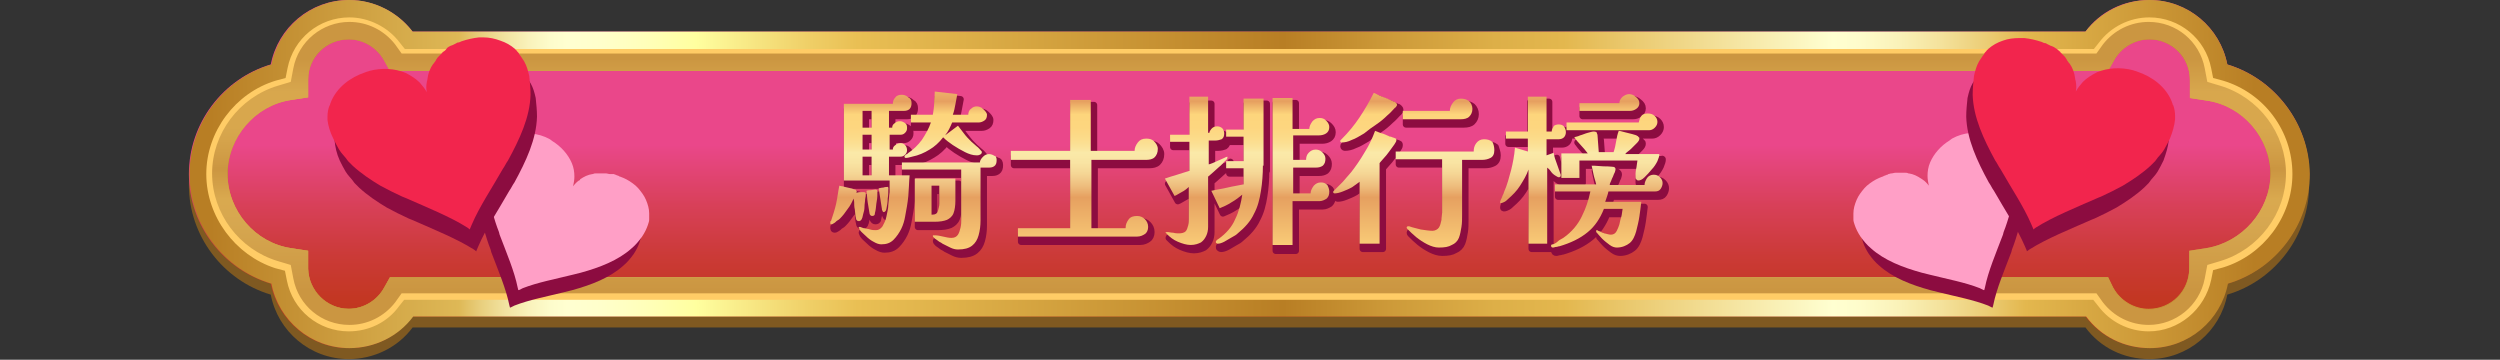
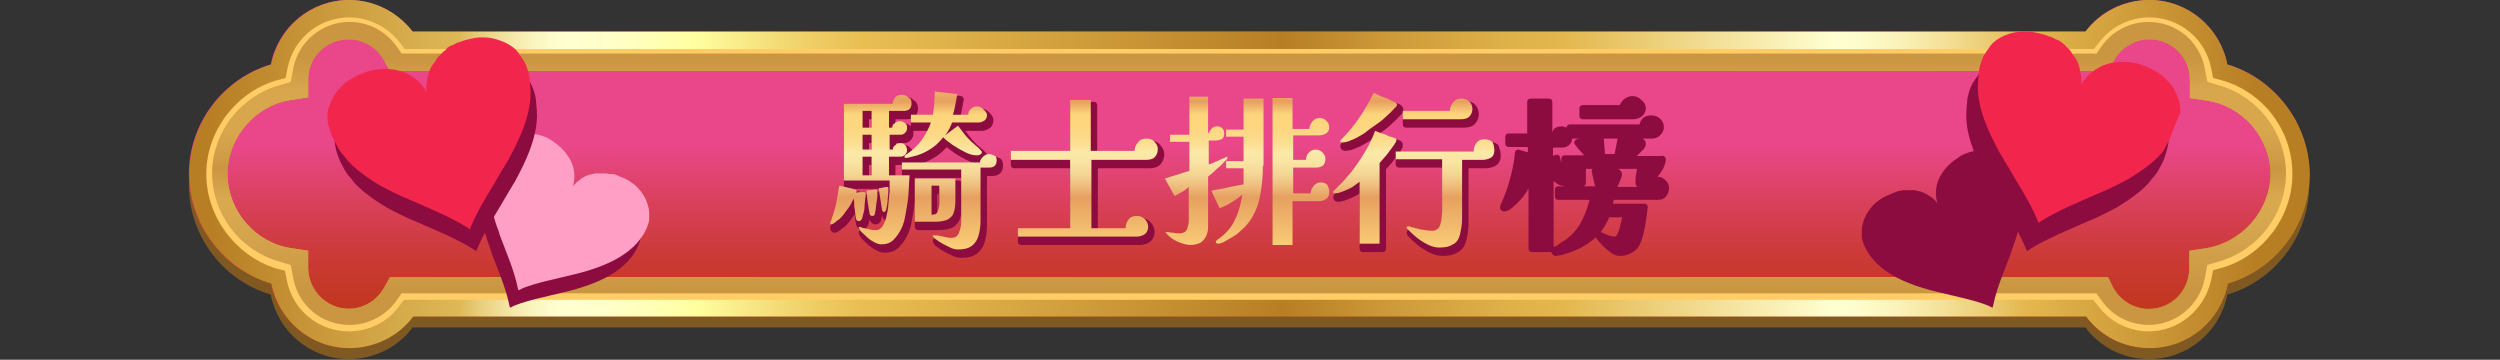
<svg xmlns="http://www.w3.org/2000/svg" version="1.1" id="Group_8842" x="0px" y="0px" viewBox="0 0 387.8 55.8" style="enable-background:new 0 0 387.8 55.8;" xml:space="preserve">
  <rect x="0" y="0" width="387.8" height="55.8" fill="#333333" stroke="none" />
  <style type="text/css">
	.st0{fill:#7F5921;}
	.st1{fill:url(#SVGID_1_);}
	.st2{fill:url(#SVGID_00000020367606236583835420000009118257833340442300_);}
	.st3{fill:url(#SVGID_00000057833029699298106510000003219691079833307031_);}
	.st4{opacity:0.7;fill:#D4A04E;enable-background:new    ;}
	.st5{fill:#FFCC66;}
	.st6{fill-rule:evenodd;clip-rule:evenodd;fill:#8C0C40;}
	.st7{fill-rule:evenodd;clip-rule:evenodd;fill:#FF9FC6;}
	.st8{fill-rule:evenodd;clip-rule:evenodd;fill:#F2254D;}
	.st9{fill:#8C0C40;stroke:#8C0C40;stroke-linecap:round;stroke-linejoin:round;stroke-miterlimit:10;}
	.st10{fill:url(#SVGID_00000046332708332272574550000013423855571974355113_);}
	.st11{fill:url(#SVGID_00000070810289694324406520000000284423218667523741_);}
	.st12{fill:url(#SVGID_00000132781449481544050340000014861460105282583169_);}
	.st13{fill:url(#SVGID_00000056405162703698448200000010102890110887574169_);}
	.st14{fill:url(#SVGID_00000039823753848158632950000009137721317013265816_);}
</style>
  <g>
    <path class="st0" d="M345.5,11.7c-1.1-5.7-6.1-10-12.1-10c-3.9,0-7.6,1.9-9.9,4.9H64c-2.3-3.1-5.9-4.9-9.9-4.9c-6,0-11,4.3-12.1,10   c-7.4,2.2-12.7,9.1-12.7,17s5.3,14.8,12.7,17c1.1,5.7,6.1,10,12.1,10c3.9,0,7.6-1.8,9.9-4.9h259.5c2.3,3.1,5.9,4.9,9.9,4.9   c6,0,11-4.3,12.1-10c7.4-2.2,12.7-9.1,12.7-17S352.8,13.9,345.5,11.7z" />
    <g>
      <linearGradient id="SVGID_1_" gradientUnits="userSpaceOnUse" x1="193.75" y1="634.89" x2="193.75" y2="712.424" gradientTransform="matrix(1 0 0 1 0 -622)">
        <stop offset="0.124" style="stop-color:#EA478A" />
        <stop offset="0.128" style="stop-color:#E94788" />
        <stop offset="0.244" style="stop-color:#D84059" />
        <stop offset="0.346" style="stop-color:#CB3A37" />
        <stop offset="0.43" style="stop-color:#C33723" />
        <stop offset="0.486" style="stop-color:#C0361B" />
        <stop offset="0.59" style="stop-color:#CF3C43" />
        <stop offset="0.707" style="stop-color:#DE426A" />
        <stop offset="0.801" style="stop-color:#E74681" />
        <stop offset="0.859" style="stop-color:#EA478A" />
      </linearGradient>
      <path class="st1" d="M358.2,27c0,7.9-5.3,14.8-12.7,17c-1.1,5.7-6.1,10-12.1,10c-3.9,0-7.6-1.8-9.9-4.9H64    c-2.3,3.1-5.9,4.9-9.9,4.9c-6,0-11-4.3-12.1-10c-7.4-2.2-12.7-9.1-12.7-17S34.6,12.2,42,10c1.1-5.7,6.1-10,12.1-10    C58,0,61.7,1.9,64,4.9h259.5c2.3-3.1,5.9-4.9,9.9-4.9c6,0,11,4.3,12.1,10C352.8,12.2,358.2,19.1,358.2,27z" />
      <g>
        <linearGradient id="SVGID_00000094589619039458529590000007600091673654578623_" gradientUnits="userSpaceOnUse" x1="29.4" y1="649" x2="358.3" y2="649" gradientTransform="matrix(1 0 0 1 0 -622)">
          <stop offset="1.004640e-02" style="stop-color:#B87E24" />
          <stop offset="0.127" style="stop-color:#DEB856" />
          <stop offset="0.137" style="stop-color:#E8CE7C" />
          <stop offset="0.149" style="stop-color:#F2E3A1" />
          <stop offset="0.16" style="stop-color:#F9F2BB" />
          <stop offset="0.17" style="stop-color:#FDFCCB" />
          <stop offset="0.178" style="stop-color:#FFFFD1" />
          <stop offset="0.194" style="stop-color:#FFFFCB" />
          <stop offset="0.216" style="stop-color:#FFFFB9" />
          <stop offset="0.239" style="stop-color:#FFFF9F" />
          <stop offset="0.245" style="stop-color:#FDF999" />
          <stop offset="0.292" style="stop-color:#EFCF67" />
          <stop offset="0.315" style="stop-color:#E9BF54" />
          <stop offset="0.516" style="stop-color:#B87E24" />
          <stop offset="0.566" style="stop-color:#CD9A39" />
          <stop offset="0.616" style="stop-color:#DDAF48" />
          <stop offset="0.648" style="stop-color:#E3B74E" />
          <stop offset="0.775" style="stop-color:#FFFFD1" />
          <stop offset="0.788" style="stop-color:#FEFCCB" />
          <stop offset="0.806" style="stop-color:#FAF2B9" />
          <stop offset="0.826" style="stop-color:#F4E29C" />
          <stop offset="0.848" style="stop-color:#EBCC74" />
          <stop offset="0.866" style="stop-color:#E3B74E" />
          <stop offset="0.974" style="stop-color:#B87E24" />
        </linearGradient>
        <path style="fill:url(#SVGID_00000094589619039458529590000007600091673654578623_);" d="M345.5,10c-1.1-5.7-6.1-10-12.1-10     c-3.9,0-7.6,1.9-9.9,4.9H64c-2.3-3-5.9-4.9-9.8-4.9c-6,0-11,4.3-12.1,10c-7.4,2.2-12.7,9.1-12.7,17s5.3,14.8,12.7,17     c1.1,5.7,6.1,10,12.1,10c3.9,0,7.6-1.8,9.9-4.9h259.5c2.3,3.1,5.9,4.9,9.9,4.9c6,0,11-4.3,12.1-10c7.4-2.2,12.7-9.1,12.7-17     C358.2,19.1,352.8,12.2,345.5,10z M339.6,41.5L339.6,41.5c0,3.6-2.8,6.4-6.3,6.4c-2.3,0-4.4-1.3-5.5-3.3L327,43H60.5l-0.9,1.6     c-1.1,2-3.2,3.3-5.5,3.3c-3.4,0-6.2-2.8-6.3-6.2v-2.8l-2.6-0.4c-5.6-0.8-9.9-5.8-9.9-11.5s4.3-10.7,9.9-11.5l2.6-0.4v-2.7v-0.1     c0-3.4,2.8-6.2,6.3-6.2c2.3,0,4.4,1.3,5.5,3.3l0.9,1.6H327l0.9-1.6c1.1-2,3.2-3.3,5.5-3.3c3.5,0,6.3,2.8,6.3,6.3v2.8l2.6,0.4     c5.6,0.8,9.9,5.8,9.9,11.5s-4.3,10.7-9.9,11.5l-2.6,0.4L339.6,41.5z" />
      </g>
      <linearGradient id="SVGID_00000116956257939260203360000006256324480982446990_" gradientUnits="userSpaceOnUse" x1="193.75" y1="672.9" x2="193.75" y2="625.04" gradientTransform="matrix(1 0 0 1 0 -622)">
        <stop offset="0.117" style="stop-color:#B87E24" />
        <stop offset="0.336" style="stop-color:#DEB856" />
        <stop offset="0.364" style="stop-color:#E3BB55" />
        <stop offset="0.418" style="stop-color:#E9BF54" />
        <stop offset="0.516" style="stop-color:#B87E24" />
        <stop offset="0.566" style="stop-color:#CD9A39" />
        <stop offset="0.616" style="stop-color:#DDAF48" />
        <stop offset="0.648" style="stop-color:#E3B74E" />
        <stop offset="0.767" style="stop-color:#E3B74E" />
        <stop offset="0.877" style="stop-color:#B87E24" />
      </linearGradient>
      <path style="fill:url(#SVGID_00000116956257939260203360000006256324480982446990_);" d="M344.5,12.9l-1.8-0.5l-0.3-1.8    c-0.8-4.4-4.7-7.5-9.1-7.5c-2.9,0-5.7,1.4-7.4,3.7L325,8H62.5l-0.9-1.2c-1.7-2.3-4.5-3.7-7.4-3.7c-4.5,0-8.3,3.2-9.1,7.5l-0.3,1.8    L43,12.9c-6.2,1.8-10.5,7.6-10.5,14.1c0,6.4,4.3,12.2,10.5,14.1l1.8,0.5l0.3,1.8c0.8,4.4,4.7,7.5,9.1,7.5c3,0,5.7-1.4,7.4-3.7    l0.9-1.2H325l0.9,1.2c1.7,2.3,4.5,3.7,7.4,3.7c4.5,0,8.3-3.2,9.1-7.5l0.3-1.8l1.8-0.5c6.2-1.8,10.5-7.6,10.5-14.1    C355,20.5,350.7,14.8,344.5,12.9z M342.2,38.5l-2.6,0.4v2.7v0.1c0,3.5-2.8,6.3-6.3,6.3c-2.3,0-4.4-1.3-5.5-3.3L327,43H60.5    l-0.9,1.6c-1.1,2-3.2,3.3-5.5,3.3c-3.4,0-6.2-2.8-6.3-6.2v-2.8l-2.6-0.4c-5.6-0.8-9.9-5.8-9.9-11.5s4.3-10.7,9.9-11.5l2.6-0.4    v-2.7v-0.1c0-3.4,2.8-6.2,6.3-6.2c2.3,0,4.4,1.3,5.5,3.3l0.9,1.6H327l0.9-1.6c1.1-2,3.2-3.3,5.5-3.3c3.5,0,6.3,2.8,6.3,6.3v2.8    l2.6,0.4c5.6,0.8,9.9,5.8,9.9,11.5C352.1,32.7,347.8,37.6,342.2,38.5z" />
      <path class="st4" d="M344.5,12.9l-1.8-0.5l-0.3-1.8c-0.8-4.4-4.7-7.5-9.1-7.5c-2.9,0-5.7,1.4-7.4,3.7L325,8H62.5l-0.9-1.2    c-1.7-2.3-4.5-3.7-7.4-3.7c-4.5,0-8.3,3.2-9.1,7.5l-0.3,1.8L43,12.9c-6.2,1.8-10.5,7.6-10.5,14.1c0,6.4,4.3,12.2,10.5,14.1    l1.8,0.5l0.3,1.8c0.8,4.4,4.7,7.5,9.1,7.5c3,0,5.7-1.4,7.4-3.7l0.9-1.2H325l0.9,1.2c1.7,2.3,4.5,3.7,7.4,3.7    c4.5,0,8.3-3.2,9.1-7.5l0.3-1.8l1.8-0.5c6.2-1.8,10.5-7.6,10.5-14.1C355,20.5,350.7,14.8,344.5,12.9z M342.2,38.5l-2.6,0.4v2.7    v0.1c0,3.5-2.8,6.3-6.3,6.3c-2.3,0-4.4-1.3-5.5-3.3L327,43H60.5l-0.9,1.6c-1.1,2-3.2,3.3-5.5,3.3c-3.4,0-6.2-2.8-6.3-6.2v-2.8    l-2.6-0.4c-5.6-0.8-9.9-5.8-9.9-11.5s4.3-10.7,9.9-11.5l2.6-0.4v-2.7v-0.1c0-3.4,2.8-6.2,6.3-6.2c2.3,0,4.4,1.3,5.5,3.3l0.9,1.6    H327l0.9-1.6c1.1-2,3.2-3.3,5.5-3.3c3.5,0,6.3,2.8,6.3,6.3v2.8l2.6,0.4c5.6,0.8,9.9,5.8,9.9,11.5    C352.1,32.7,347.8,37.6,342.2,38.5z" />
      <g>
        <path class="st5" d="M333.3,51.4c-3.1,0-6-1.5-7.8-3.9l-0.8-1h-262l-0.8,1c-1.8,2.5-4.7,3.9-7.8,3.9c-4.7,0-8.7-3.3-9.6-7.9     L44.2,42l-1.5-0.4c-6.2-2-10.7-8-10.7-14.6s4.5-12.6,10.8-14.5l1.5-0.4l0.3-1.5c0.9-4.6,4.9-7.9,9.6-7.9c3,0,6,1.5,7.8,3.9l0.8,1     h262l0.8-1c1.8-2.4,4.7-3.9,7.8-3.9c4.7,0,8.7,3.3,9.6,7.9l0.3,1.5l1.5,0.4c6.4,1.9,10.8,7.8,10.8,14.5c0,6.6-4.5,12.6-10.8,14.5     l-1.5,0.4l-0.3,1.5C342,48,338,51.4,333.3,51.4z M62.3,45.5h262.9l1,1.4c1.7,2.2,4.3,3.5,7.1,3.5c4.2,0,7.9-3,8.7-7.2l0.4-2.1     l2-0.6c6-1.8,10.2-7.4,10.2-13.6s-4.2-11.8-10.2-13.6l-2-0.6l-0.4-2.1c-0.8-4.2-4.4-7.2-8.7-7.2c-2.8,0-5.4,1.3-7.1,3.5l-1,1.4     H62.3l-1-1.4c-1.7-2.2-4.3-3.5-7.1-3.5c-4.2,0-7.9,3-8.7,7.2l-0.4,2.1l-2,0.6c-6,1.8-10.2,7.4-10.2,13.6s4.2,11.8,10.2,13.6     l2,0.6l0.4,2.1c0.8,4.2,4.4,7.2,8.7,7.2c2.8,0,5.4-1.3,7.1-3.5L62.3,45.5z" />
      </g>
    </g>
  </g>
  <g>
    <path class="st6" d="M313.1,27.3c0.2,0.5,0.4,1,0.5,1.5c0.1,0.3,0.1,0.5,0.1,0.8c0,0.3,0.1,0.7,0.1,1c0,0.3,0,0.5,0,0.8   c0,1.4-0.3,2.9-0.7,4.3c-0.3,1-0.6,2-1,3c0,0.1-0.1,0.3-0.1,0.4c-1.1,2.9-2.3,5.7-2.8,8.2c0,0.1-0.1,0.3-0.1,0.4c0,0,0,0,0,0   c0,0-0.1,0-0.1,0c-0.2-0.1-0.4-0.2-0.6-0.3c-2.3-0.9-5-1.4-7.8-2.1c-0.4-0.1-0.8-0.2-1.2-0.3c-2.9-0.8-5.8-1.9-7.9-3.8   c-0.6-0.5-1.1-1.1-1.6-1.8c-0.4-0.6-0.7-1.2-0.9-1.8c-0.1-0.3-0.2-0.6-0.2-0.8c0-0.1,0-0.2,0-0.3c0-0.2,0-0.4,0-0.5   c0,0,0-0.1,0-0.1c0,0,0-0.1,0-0.1c0-0.7,0.2-1.4,0.5-2.1c0.3-0.7,0.7-1.2,1.2-1.8c0.1-0.1,0.3-0.3,0.4-0.4c0.6-0.5,1.2-0.9,1.9-1.2   c0.2-0.1,0.3-0.1,0.5-0.2c0.1,0,0.1,0,0.2-0.1c0.2-0.1,0.4-0.1,0.5-0.2c0.1,0,0.2,0,0.2-0.1c0.2,0,0.3-0.1,0.5-0.1   c0.2,0,0.4-0.1,0.6-0.1c0.1,0,0.2,0,0.3,0c0.2,0,0.5,0,0.7,0c0.1,0,0.3,0,0.4,0c0.1,0,0.1,0,0.2,0c0.1,0,0.3,0,0.4,0.1   c0,0,0.1,0,0.1,0c0.7,0.1,1.3,0.4,1.9,0.8c0.1,0.1,0.2,0.1,0.3,0.2c0.3,0.2,0.6,0.5,0.9,0.9c-0.1-0.5-0.2-1-0.2-1.5   c0-0.7,0.1-1.4,0.4-2.1c0.6-1.4,1.7-2.6,3-3.4c0.1-0.1,0.3-0.2,0.4-0.3c1.8-1,4-1.2,5.8-0.4c0.1,0,0.1,0.1,0.2,0.1   c0,0,0.1,0,0.1,0.1c0.4,0.2,0.8,0.5,1.1,0.8c0.1,0.1,0.2,0.2,0.3,0.3C312.3,25.8,312.7,26.5,313.1,27.3z" />
-     <path class="st7" d="M311.8,24.6c0.2,0.5,0.4,1,0.5,1.5c0.1,0.3,0.1,0.5,0.1,0.8c0,0.3,0.1,0.7,0.1,1c0,0.3,0,0.5,0,0.8   c0,1.4-0.3,2.9-0.7,4.3c-0.3,1-0.6,2-1,3c0,0.1-0.1,0.3-0.1,0.4c-1.1,2.9-2.3,5.7-2.8,8.2c0,0.1-0.1,0.3-0.1,0.4c0,0,0,0,0,0   c0,0-0.1,0-0.1,0c-0.2-0.1-0.4-0.2-0.6-0.3c-2.3-0.9-5-1.4-7.8-2.1c-0.4-0.1-0.8-0.2-1.2-0.3c-2.9-0.8-5.8-1.9-7.9-3.8   c-0.6-0.5-1.1-1.1-1.6-1.8c-0.4-0.6-0.7-1.2-0.9-1.8c-0.1-0.3-0.2-0.6-0.2-0.8c0-0.1,0-0.2,0-0.3c0-0.2,0-0.4,0-0.5   c0,0,0-0.1,0-0.1c0,0,0-0.1,0-0.1c0-0.7,0.2-1.4,0.5-2.1c0.3-0.7,0.7-1.2,1.2-1.8c0.1-0.1,0.3-0.3,0.4-0.4c0.6-0.5,1.2-0.9,1.9-1.2   c0.2-0.1,0.3-0.1,0.5-0.2c0.1,0,0.1,0,0.2-0.1c0.2-0.1,0.4-0.1,0.5-0.2c0.1,0,0.2,0,0.2-0.1c0.2,0,0.3-0.1,0.5-0.1   c0.2,0,0.4-0.1,0.6-0.1c0.1,0,0.2,0,0.3,0c0.2,0,0.5,0,0.7,0c0.1,0,0.3,0,0.4,0c0.1,0,0.1,0,0.2,0c0.1,0,0.3,0,0.4,0.1   c0,0,0.1,0,0.1,0c0.7,0.1,1.3,0.4,1.9,0.8c0.1,0.1,0.2,0.1,0.3,0.2c0.3,0.2,0.6,0.5,0.9,0.9c-0.1-0.5-0.2-1-0.2-1.5   c0-0.7,0.1-1.4,0.4-2.1c0.6-1.4,1.7-2.6,3-3.4c0.1-0.1,0.3-0.2,0.4-0.3c1.8-1,4-1.2,5.8-0.4c0.1,0,0.1,0.1,0.2,0.1   c0,0,0.1,0,0.1,0.1c0.4,0.2,0.8,0.5,1.1,0.8c0.1,0.1,0.2,0.2,0.3,0.3C311,23,311.5,23.7,311.8,24.6z" />
    <path class="st6" d="M335.6,24.9c-0.3,0.6-0.6,1.2-0.9,1.7c-0.2,0.3-0.4,0.6-0.6,0.8c-0.3,0.3-0.5,0.6-0.8,1   c-0.2,0.2-0.5,0.5-0.7,0.7c-1.3,1.2-2.8,2.2-4.3,3.1c-1.1,0.6-2.3,1.2-3.4,1.7c-0.2,0.1-0.3,0.1-0.5,0.2c-3.4,1.5-6.9,2.9-9.6,4.6   c-0.1,0.1-0.3,0.2-0.4,0.3c0,0,0,0,0,0c0,0,0-0.1,0-0.1c-0.1-0.2-0.2-0.5-0.3-0.7c-1.2-2.8-3.1-5.6-4.8-8.6   c-0.3-0.4-0.5-0.9-0.8-1.3c-1.8-3.3-3.4-6.7-3.5-10.2c0-1,0.1-1.9,0.2-2.9c0.2-0.9,0.4-1.6,0.8-2.3c0.2-0.3,0.4-0.6,0.6-0.9   c0.1-0.1,0.2-0.2,0.2-0.3c0.1-0.2,0.3-0.3,0.4-0.5c0,0,0.1-0.1,0.1-0.1c0,0,0.1,0,0.1-0.1c0.7-0.6,1.4-1,2.3-1.3   c0.8-0.3,1.7-0.4,2.6-0.4c0.2,0,0.5,0,0.7,0c0.9,0.1,1.8,0.3,2.7,0.6c0.2,0.1,0.4,0.2,0.6,0.2c0.1,0,0.2,0.1,0.2,0.1   c0.2,0.1,0.4,0.2,0.6,0.3c0.1,0,0.2,0.1,0.3,0.1c0.2,0.1,0.4,0.2,0.5,0.3c0.2,0.1,0.4,0.3,0.5,0.4c0.1,0.1,0.2,0.1,0.2,0.2   c0.2,0.2,0.4,0.4,0.6,0.6c0.1,0.1,0.2,0.2,0.3,0.4c0.1,0.1,0.1,0.1,0.1,0.2c0.1,0.1,0.2,0.3,0.3,0.4c0,0,0,0.1,0.1,0.1   c0.5,0.7,0.8,1.5,0.9,2.4c0,0.2,0.1,0.3,0.1,0.5c0.1,0.5,0.1,1,0,1.5c0.3-0.6,0.7-1,1.1-1.5c0.6-0.6,1.4-1.1,2.2-1.5   c1.7-0.7,3.7-0.8,5.6-0.3c0.2,0.1,0.4,0.1,0.6,0.2c2.4,0.8,4.5,2.4,5.4,4.7c0,0.1,0.1,0.2,0.1,0.3c0,0.1,0,0.1,0.1,0.2   c0.2,0.5,0.3,1.1,0.3,1.7c0,0.2,0,0.3,0,0.5C336.3,22.8,336,23.8,335.6,24.9z" />
-     <path class="st8" d="M336.6,21.5c-0.3,0.6-0.6,1.2-0.9,1.7c-0.2,0.3-0.4,0.6-0.6,0.8c-0.3,0.3-0.5,0.6-0.8,1   c-0.2,0.2-0.5,0.5-0.7,0.7c-1.3,1.2-2.8,2.2-4.3,3.1c-1.1,0.6-2.3,1.2-3.4,1.7c-0.2,0.1-0.3,0.1-0.5,0.2c-3.4,1.5-6.9,2.9-9.6,4.6   c-0.1,0.1-0.3,0.2-0.4,0.3c0,0,0,0,0,0c0,0,0-0.1,0-0.1c-0.1-0.2-0.2-0.5-0.3-0.7c-1.2-2.8-3.1-5.6-4.8-8.6   c-0.3-0.4-0.5-0.9-0.8-1.3c-1.8-3.3-3.4-6.7-3.5-10.2c0-1,0.1-1.9,0.2-2.9c0.2-0.9,0.4-1.6,0.8-2.3c0.2-0.3,0.4-0.6,0.6-0.9   c0.1-0.1,0.2-0.2,0.2-0.3c0.1-0.2,0.3-0.3,0.4-0.5c0,0,0.1-0.1,0.1-0.1c0,0,0.1,0,0.1-0.1c0.7-0.6,1.4-1,2.3-1.3   c0.8-0.3,1.7-0.4,2.6-0.4c0.2,0,0.5,0,0.7,0c0.9,0.1,1.8,0.3,2.7,0.6c0.2,0.1,0.4,0.2,0.6,0.2c0.1,0,0.2,0.1,0.2,0.1   c0.2,0.1,0.4,0.2,0.6,0.3c0.1,0,0.2,0.1,0.3,0.1c0.2,0.1,0.4,0.2,0.5,0.3c0.2,0.1,0.4,0.3,0.5,0.4c0.1,0.1,0.2,0.1,0.2,0.2   c0.2,0.2,0.4,0.4,0.6,0.6c0.1,0.1,0.2,0.2,0.3,0.4c0.1,0.1,0.1,0.1,0.1,0.2c0.1,0.1,0.2,0.3,0.3,0.4c0,0,0,0.1,0.1,0.1   c0.5,0.7,0.8,1.5,0.9,2.4c0,0.2,0.1,0.3,0.1,0.5c0.1,0.5,0.1,1,0,1.5c0.3-0.6,0.7-1,1.1-1.5c0.6-0.6,1.4-1.1,2.2-1.5   c1.7-0.7,3.7-0.8,5.6-0.3c0.2,0.1,0.4,0.1,0.6,0.2c2.4,0.8,4.5,2.4,5.4,4.7c0,0.1,0.1,0.2,0.1,0.3c0,0.1,0,0.1,0.1,0.2   c0.2,0.5,0.3,1.1,0.3,1.7c0,0.2,0,0.3,0,0.5C337.3,19.5,337,20.5,336.6,21.5z" />
+     <path class="st8" d="M336.6,21.5c-0.3,0.6-0.6,1.2-0.9,1.7c-0.2,0.3-0.4,0.6-0.6,0.8c-0.2,0.2-0.5,0.5-0.7,0.7c-1.3,1.2-2.8,2.2-4.3,3.1c-1.1,0.6-2.3,1.2-3.4,1.7c-0.2,0.1-0.3,0.1-0.5,0.2c-3.4,1.5-6.9,2.9-9.6,4.6   c-0.1,0.1-0.3,0.2-0.4,0.3c0,0,0,0,0,0c0,0,0-0.1,0-0.1c-0.1-0.2-0.2-0.5-0.3-0.7c-1.2-2.8-3.1-5.6-4.8-8.6   c-0.3-0.4-0.5-0.9-0.8-1.3c-1.8-3.3-3.4-6.7-3.5-10.2c0-1,0.1-1.9,0.2-2.9c0.2-0.9,0.4-1.6,0.8-2.3c0.2-0.3,0.4-0.6,0.6-0.9   c0.1-0.1,0.2-0.2,0.2-0.3c0.1-0.2,0.3-0.3,0.4-0.5c0,0,0.1-0.1,0.1-0.1c0,0,0.1,0,0.1-0.1c0.7-0.6,1.4-1,2.3-1.3   c0.8-0.3,1.7-0.4,2.6-0.4c0.2,0,0.5,0,0.7,0c0.9,0.1,1.8,0.3,2.7,0.6c0.2,0.1,0.4,0.2,0.6,0.2c0.1,0,0.2,0.1,0.2,0.1   c0.2,0.1,0.4,0.2,0.6,0.3c0.1,0,0.2,0.1,0.3,0.1c0.2,0.1,0.4,0.2,0.5,0.3c0.2,0.1,0.4,0.3,0.5,0.4c0.1,0.1,0.2,0.1,0.2,0.2   c0.2,0.2,0.4,0.4,0.6,0.6c0.1,0.1,0.2,0.2,0.3,0.4c0.1,0.1,0.1,0.1,0.1,0.2c0.1,0.1,0.2,0.3,0.3,0.4c0,0,0,0.1,0.1,0.1   c0.5,0.7,0.8,1.5,0.9,2.4c0,0.2,0.1,0.3,0.1,0.5c0.1,0.5,0.1,1,0,1.5c0.3-0.6,0.7-1,1.1-1.5c0.6-0.6,1.4-1.1,2.2-1.5   c1.7-0.7,3.7-0.8,5.6-0.3c0.2,0.1,0.4,0.1,0.6,0.2c2.4,0.8,4.5,2.4,5.4,4.7c0,0.1,0.1,0.2,0.1,0.3c0,0.1,0,0.1,0.1,0.2   c0.2,0.5,0.3,1.1,0.3,1.7c0,0.2,0,0.3,0,0.5C337.3,19.5,337,20.5,336.6,21.5z" />
  </g>
  <g>
    <path class="st6" d="M75.1,27.3c-0.2,0.5-0.4,1-0.5,1.5c-0.1,0.3-0.1,0.5-0.1,0.8c0,0.3-0.1,0.7-0.1,1c0,0.3,0,0.5,0,0.8   c0,1.4,0.3,2.9,0.7,4.3c0.3,1,0.6,2,1,3c0,0.1,0.1,0.3,0.1,0.4c1.1,2.9,2.3,5.7,2.8,8.2c0,0.1,0.1,0.3,0.1,0.4c0,0,0,0,0,0   c0,0,0.1,0,0.1,0c0.2-0.1,0.4-0.2,0.6-0.3c2.3-0.9,5-1.4,7.8-2.1c0.4-0.1,0.8-0.2,1.2-0.3c2.9-0.8,5.8-1.9,7.9-3.8   c0.6-0.5,1.1-1.1,1.6-1.8c0.4-0.6,0.7-1.2,0.9-1.8c0.1-0.3,0.2-0.6,0.2-0.8c0-0.1,0-0.2,0-0.3c0-0.2,0-0.4,0-0.5c0,0,0-0.1,0-0.1   c0,0,0-0.1,0-0.1c0-0.7-0.2-1.4-0.5-2.1c-0.3-0.7-0.7-1.2-1.2-1.8c-0.1-0.1-0.3-0.3-0.4-0.4c-0.6-0.5-1.2-0.9-1.9-1.2   c-0.2-0.1-0.3-0.1-0.5-0.2c-0.1,0-0.1,0-0.2-0.1c-0.2-0.1-0.4-0.1-0.5-0.2c-0.1,0-0.2,0-0.2-0.1c-0.2,0-0.3-0.1-0.5-0.1   c-0.2,0-0.4-0.1-0.6-0.1c-0.1,0-0.2,0-0.3,0c-0.2,0-0.5,0-0.7,0c-0.1,0-0.3,0-0.4,0c-0.1,0-0.1,0-0.2,0c-0.1,0-0.3,0-0.4,0.1   c0,0-0.1,0-0.1,0c-0.7,0.1-1.3,0.4-1.9,0.8c-0.1,0.1-0.2,0.1-0.3,0.2c-0.3,0.2-0.6,0.5-0.9,0.9c0.1-0.5,0.2-1,0.2-1.5   c0-0.7-0.1-1.4-0.4-2.1c-0.6-1.4-1.7-2.6-3-3.4c-0.1-0.1-0.3-0.2-0.4-0.3c-1.8-1-4-1.2-5.8-0.4c-0.1,0-0.1,0.1-0.2,0.1   c0,0-0.1,0-0.1,0.1c-0.4,0.2-0.8,0.5-1.1,0.8c-0.1,0.1-0.2,0.2-0.3,0.3C75.9,25.8,75.5,26.5,75.1,27.3z" />
    <path class="st7" d="M76.4,24.6c-0.2,0.5-0.4,1-0.5,1.5c-0.1,0.3-0.1,0.5-0.1,0.8c0,0.3-0.1,0.7-0.1,1c0,0.3,0,0.5,0,0.8   c0,1.4,0.3,2.9,0.7,4.3c0.3,1,0.6,2,1,3c0,0.1,0.1,0.3,0.1,0.4c1.1,2.9,2.3,5.7,2.8,8.2c0,0.1,0.1,0.3,0.1,0.4c0,0,0,0,0,0   c0,0,0.1,0,0.1,0c0.2-0.1,0.4-0.2,0.6-0.3c2.3-0.9,5-1.4,7.8-2.1c0.4-0.1,0.8-0.2,1.2-0.3c2.9-0.8,5.8-1.9,7.9-3.8   c0.6-0.5,1.1-1.1,1.6-1.8c0.4-0.6,0.7-1.2,0.9-1.8c0.1-0.3,0.2-0.6,0.2-0.8c0-0.1,0-0.2,0-0.3c0-0.2,0-0.4,0-0.5c0,0,0-0.1,0-0.1   c0,0,0-0.1,0-0.1c0-0.7-0.2-1.4-0.5-2.1c-0.3-0.7-0.7-1.2-1.2-1.8c-0.1-0.1-0.3-0.3-0.4-0.4c-0.6-0.5-1.2-0.9-1.9-1.2   c-0.2-0.1-0.3-0.1-0.5-0.2c-0.1,0-0.1,0-0.2-0.1c-0.2-0.1-0.4-0.1-0.5-0.2c-0.1,0-0.2,0-0.2-0.1C95,27,94.8,27,94.6,27   c-0.2,0-0.4-0.1-0.6-0.1c-0.1,0-0.2,0-0.3,0c-0.2,0-0.5,0-0.7,0c-0.1,0-0.3,0-0.4,0c-0.1,0-0.1,0-0.2,0c-0.1,0-0.3,0-0.4,0.1   c0,0-0.1,0-0.1,0c-0.7,0.1-1.3,0.4-1.9,0.8C90,27.9,89.9,28,89.8,28c-0.3,0.2-0.6,0.5-0.9,0.9c0.1-0.5,0.2-1,0.2-1.5   c0-0.7-0.1-1.4-0.4-2.1c-0.6-1.4-1.7-2.6-3-3.4c-0.1-0.1-0.3-0.2-0.4-0.3c-1.8-1-4-1.2-5.8-0.4c-0.1,0-0.1,0.1-0.2,0.1   c0,0-0.1,0-0.1,0.1c-0.4,0.2-0.8,0.5-1.1,0.8c-0.1,0.1-0.2,0.2-0.3,0.3C77.2,23,76.8,23.7,76.4,24.6z" />
    <path class="st6" d="M52.7,24.9c0.3,0.6,0.6,1.2,0.9,1.7c0.2,0.3,0.4,0.6,0.6,0.8c0.3,0.3,0.5,0.6,0.8,1c0.2,0.2,0.5,0.5,0.7,0.7   c1.3,1.2,2.8,2.2,4.3,3.1c1.1,0.6,2.3,1.2,3.4,1.7c0.2,0.1,0.3,0.1,0.5,0.2c3.4,1.5,6.9,2.9,9.6,4.6c0.1,0.1,0.3,0.2,0.4,0.3   c0,0,0,0,0,0c0,0,0-0.1,0-0.1c0.1-0.2,0.2-0.5,0.3-0.7c1.2-2.8,3.1-5.6,4.8-8.6c0.3-0.4,0.5-0.9,0.8-1.3c1.8-3.3,3.4-6.7,3.5-10.2   c0-1-0.1-1.9-0.2-2.9c-0.2-0.9-0.4-1.6-0.8-2.3c-0.2-0.3-0.4-0.6-0.6-0.9c-0.1-0.1-0.2-0.2-0.2-0.3c-0.1-0.2-0.3-0.3-0.4-0.5   c0,0-0.1-0.1-0.1-0.1c0,0-0.1,0-0.1-0.1c-0.7-0.6-1.4-1-2.3-1.3c-0.8-0.3-1.7-0.4-2.6-0.4c-0.2,0-0.5,0-0.7,0   c-0.9,0.1-1.8,0.3-2.7,0.6C72.4,9.9,72.2,9.9,72,10c-0.1,0-0.2,0.1-0.2,0.1c-0.2,0.1-0.4,0.2-0.6,0.3c-0.1,0-0.2,0.1-0.3,0.1   c-0.2,0.1-0.4,0.2-0.5,0.3c-0.2,0.1-0.4,0.3-0.5,0.4c-0.1,0.1-0.2,0.1-0.2,0.2c-0.2,0.2-0.4,0.4-0.6,0.6c-0.1,0.1-0.2,0.2-0.3,0.4   c-0.1,0.1-0.1,0.1-0.1,0.2c-0.1,0.1-0.2,0.3-0.3,0.4c0,0,0,0.1-0.1,0.1c-0.5,0.7-0.8,1.5-0.9,2.4c0,0.2-0.1,0.3-0.1,0.5   c-0.1,0.5-0.1,1,0,1.5c-0.3-0.6-0.7-1-1.1-1.5c-0.6-0.6-1.4-1.1-2.2-1.5c-1.7-0.7-3.7-0.8-5.6-0.3c-0.2,0.1-0.4,0.1-0.6,0.2   c-2.4,0.8-4.5,2.4-5.4,4.7c0,0.1-0.1,0.2-0.1,0.3c0,0.1,0,0.1-0.1,0.2c-0.2,0.5-0.3,1.1-0.3,1.7c0,0.2,0,0.3,0,0.5   C52,22.8,52.2,23.8,52.7,24.9z" />
    <path class="st8" d="M51.7,21.5c0.3,0.6,0.6,1.2,0.9,1.7c0.2,0.3,0.4,0.6,0.6,0.8c0.3,0.3,0.5,0.6,0.8,1c0.2,0.2,0.5,0.5,0.7,0.7   c1.3,1.2,2.8,2.2,4.3,3.1c1.1,0.6,2.3,1.2,3.4,1.7c0.2,0.1,0.3,0.1,0.5,0.2c3.4,1.5,6.9,2.9,9.6,4.6c0.1,0.1,0.3,0.2,0.4,0.3   c0,0,0,0,0,0c0,0,0-0.1,0-0.1c0.1-0.2,0.2-0.5,0.3-0.7c1.2-2.8,3.1-5.6,4.8-8.6c0.3-0.4,0.5-0.9,0.8-1.3c1.8-3.3,3.4-6.7,3.5-10.2   c0-1-0.1-1.9-0.2-2.9c-0.2-0.9-0.4-1.6-0.8-2.3c-0.2-0.3-0.4-0.6-0.6-0.9c-0.1-0.1-0.2-0.2-0.2-0.3c-0.1-0.2-0.3-0.3-0.4-0.5   c0,0-0.1-0.1-0.1-0.1c0,0-0.1,0-0.1-0.1c-0.7-0.6-1.4-1-2.3-1.3C76.8,6,75.9,5.8,75,5.8c-0.2,0-0.5,0-0.7,0   c-0.9,0.1-1.8,0.3-2.7,0.6c-0.2,0.1-0.4,0.2-0.6,0.2c-0.1,0-0.2,0.1-0.2,0.1c-0.2,0.1-0.4,0.2-0.6,0.3c-0.1,0-0.2,0.1-0.3,0.1   c-0.2,0.1-0.4,0.2-0.5,0.3C69.2,7.7,69,7.9,68.8,8c-0.1,0.1-0.2,0.1-0.2,0.2c-0.2,0.2-0.4,0.4-0.6,0.6c-0.1,0.1-0.2,0.2-0.3,0.4   c-0.1,0.1-0.1,0.1-0.1,0.2c-0.1,0.1-0.2,0.3-0.3,0.4c0,0,0,0.1-0.1,0.1c-0.5,0.7-0.8,1.5-0.9,2.4c0,0.2-0.1,0.3-0.1,0.5   c-0.1,0.5-0.1,1,0,1.5c-0.3-0.6-0.7-1-1.1-1.5c-0.6-0.6-1.4-1.1-2.2-1.5c-1.7-0.7-3.7-0.8-5.6-0.3c-0.2,0.1-0.4,0.1-0.6,0.2   c-2.4,0.8-4.5,2.4-5.4,4.7c0,0.1-0.1,0.2-0.1,0.3c0,0.1,0,0.1-0.1,0.2c-0.2,0.5-0.3,1.1-0.3,1.7c0,0.2,0,0.3,0,0.5   C50.9,19.5,51.2,20.5,51.7,21.5z" />
  </g>
  <g>
    <path class="st9" d="M134.8,30.9c0,0.2,0,0.4-0.1,0.8c0,0.4-0.1,0.7-0.1,1.2c0,0.4-0.1,0.8-0.2,1.1c-0.1,0.3-0.1,0.6-0.2,0.7   c0,0.1-0.1,0.2-0.2,0.3s-0.2,0.1-0.3,0.1c-0.2,0-0.3-0.1-0.4-0.3c0,0,0-0.2-0.1-0.5c0-0.3-0.1-0.7-0.1-1c-0.1-0.4-0.1-0.8-0.1-1.1   c0-0.3-0.1-0.5-0.1-0.6c-0.2,0.5-0.5,1.1-0.9,1.6c-0.4,0.6-0.8,1.1-1.2,1.5c-0.1,0.1-0.2,0.2-0.4,0.3c-0.2,0.1-0.3,0.3-0.5,0.4   s-0.3,0.2-0.4,0.2c-0.2,0-0.2-0.1-0.2-0.2c0-0.1,0-0.1,0-0.2c0-0.1,0-0.1,0.1-0.1c0.3-0.9,0.6-1.8,0.8-2.7c0.2-0.9,0.3-1.9,0.5-2.8   c0.1,0,0.2,0.1,0.5,0.1c0.2,0.1,0.5,0.1,0.8,0.2c0.3,0.1,0.6,0.1,0.8,0.2c0.2,0.1,0.4,0.1,0.4,0.1c0.1,0.1,0.2,0.2,0.2,0.3   c0,0.1,0,0.1-0.1,0.2c0.2,0,0.4-0.1,0.6-0.1c0.2,0,0.4,0,0.6,0S134.8,30.7,134.8,30.9z M141.9,16.8c0,0.4-0.1,0.7-0.3,0.9   c-0.2,0.2-0.5,0.3-0.9,0.3h-2.3v2.6h0.5c0-0.3,0.1-0.5,0.4-0.7c0.2-0.2,0.5-0.3,0.8-0.3c0.3,0,0.5,0.1,0.8,0.3s0.3,0.5,0.3,0.8   c0,0.3-0.1,0.5-0.3,0.7s-0.4,0.3-0.7,0.3h-1.7v2.3h0.5c0-0.3,0.1-0.5,0.4-0.7c0.2-0.2,0.5-0.3,0.8-0.3c0.3,0,0.5,0.1,0.7,0.3   c0.2,0.2,0.3,0.5,0.3,0.8c0,0.3-0.1,0.5-0.3,0.7c-0.2,0.2-0.4,0.3-0.7,0.3h-1.8v2.9c0.5,0,1.1,0,1.6,0s1.1,0,1.6,0   c-0.1,1.1-0.1,2.1-0.2,3.2c-0.1,1.1-0.3,2.1-0.5,3.2c-0.1,0.6-0.3,1.3-0.6,1.9s-0.7,1.2-1.2,1.7c-0.5,0.5-1.1,0.7-1.9,0.7   c-0.3,0-0.7-0.1-1.2-0.4c-0.4-0.2-0.8-0.5-1.2-0.9s-0.7-0.6-0.9-0.9c0,0-0.1-0.1-0.1-0.2s-0.1-0.1-0.1-0.2s0-0.1,0.1-0.1   s0.1,0,0.1,0c0,0,0.1,0,0.3,0.1c0.2,0.1,0.3,0.1,0.4,0.1c0.3,0.1,0.6,0.1,0.9,0.2c0.3,0.1,0.6,0.1,0.9,0.1c0.4,0,0.7-0.2,1-0.6   c0.2-0.4,0.5-0.9,0.6-1.5s0.3-1.2,0.3-1.9s0.1-1.3,0.2-1.9c0-0.6,0-1,0-1.3c0-0.1,0-0.2,0-0.3s0-0.2,0-0.2h-7.1V16.9h7.6   c0-0.4,0.1-0.7,0.4-1c0.2-0.3,0.6-0.4,1-0.4c0.3,0,0.7,0.1,1,0.4C141.8,16.1,141.9,16.4,141.9,16.8z M135.7,20.6V18h-1.4v2.6H135.7   z M135.7,24v-2.3h-1.4V24H135.7z M135.7,28v-2.9h-1.4V28H135.7z M136.6,30.5c0,0.5,0,1-0.1,1.5c-0.1,0.5-0.1,1-0.2,1.5   c0,0.1-0.1,0.3-0.1,0.5s-0.2,0.3-0.4,0.3c-0.2,0-0.3-0.1-0.4-0.3c-0.1-0.6-0.2-1.2-0.3-1.8c-0.1-0.6-0.1-1.2-0.2-1.8   c0.2-0.1,0.5-0.1,0.7-0.1s0.5-0.1,0.7-0.1C136.5,30.2,136.6,30.3,136.6,30.5z M138.3,30c0,0.5,0,1.1-0.1,1.6c0,0.6-0.1,1.1-0.2,1.6   c0,0.1-0.1,0.2-0.1,0.3c-0.1,0.1-0.2,0.2-0.3,0.2c-0.1,0-0.2-0.1-0.2-0.2c-0.1-0.1-0.1-0.2-0.1-0.3l-0.5-3.2c0.2,0,0.4-0.1,0.7-0.1   c0.3-0.1,0.5-0.1,0.7-0.1C138.2,29.7,138.3,29.8,138.3,30z M155.1,25.6c0,0.5-0.1,0.8-0.4,1s-0.6,0.2-1,0.2c-0.4,0-0.8,0-1.1,0v8.2   c0,0.8-0.1,1.6-0.3,2.3s-0.5,1.2-1,1.6c-0.5,0.4-1.2,0.6-2.2,0.6c-0.4,0-0.8-0.1-1.2-0.3c-0.4-0.2-0.8-0.4-1.2-0.6   c-0.1-0.1-0.3-0.2-0.5-0.3c-0.3-0.2-0.5-0.4-0.7-0.5c-0.2-0.2-0.3-0.3-0.3-0.4c0-0.1,0-0.1,0.1-0.1c0.1,0,0.1,0,0.1,0h0.1   c0.4,0,0.9,0.1,1.3,0.2c0.4,0.1,0.9,0.2,1.3,0.2c0.5,0,0.8-0.2,1-0.5s0.3-0.7,0.4-1.1s0.1-0.8,0.1-1.2c0-1.3,0-2.6,0-3.9   c0-1.3,0-2.6,0-3.9h-9.2v-1.1h12.1c0-0.3,0.2-0.6,0.5-0.9c0.3-0.3,0.6-0.4,0.9-0.4c0.3,0,0.6,0.1,0.9,0.3   C154.9,24.9,155.1,25.2,155.1,25.6z M153.6,18.6c0,0.4-0.1,0.7-0.4,0.9s-0.6,0.3-0.9,0.3h-4.1c-0.3,0.7-0.6,1.4-1.1,2l2-1.5   c0.3,0.4,0.7,0.9,1,1.3s0.7,0.8,1.1,1.2c0.2,0.2,0.5,0.4,0.8,0.7c0.3,0.2,0.5,0.5,0.7,0.7c0.1,0.1,0.1,0.1,0.1,0.2   c0,0.2-0.1,0.3-0.3,0.4s-0.3,0.1-0.5,0.1c-0.6,0-1.2-0.2-1.8-0.5c-0.6-0.3-1.3-0.7-1.9-1.1c-0.6-0.4-1.1-0.8-1.5-1.2   c-0.6,0.8-1.4,1.5-2.1,1.9c-0.8,0.5-1.7,0.9-2.7,1.1c-0.4,0.1-0.7,0.2-1,0.2c-0.1,0-0.2-0.1-0.2-0.2c0-0.1,0.1-0.2,0.2-0.3   c0.1-0.1,0.3-0.1,0.3-0.2c0.9-0.6,1.6-1.3,2.2-2.1c0.6-0.9,1.1-1.8,1.4-2.7h-3.1v-1.2h3.4c0.1-0.6,0.2-1.2,0.2-1.8   c0-0.6,0.1-1.2,0.1-1.8l3.5,0.4c-0.1,0.5-0.2,1.1-0.3,1.6c-0.1,0.5-0.2,1.1-0.4,1.6h2.4c0-0.3,0.1-0.7,0.4-0.9   c0.3-0.3,0.6-0.4,0.9-0.4c0.3,0,0.7,0.1,1,0.4S153.6,18.3,153.6,18.6z M148.7,31.9c0,0.8-0.1,1.5-0.3,2c-0.2,0.5-0.6,0.8-1,1   c-0.5,0.2-1.1,0.3-2,0.3h-3v-6.7h6.3V31.9z M146.1,29.6h-1.2v4.5h0.1c0.5,0,0.8-0.2,0.9-0.6s0.2-0.7,0.2-1.1V29.6z" />
    <path class="st9" d="M180.1,23.9c0,0.6-0.2,1-0.5,1.3c-0.3,0.3-0.8,0.4-1.3,0.4h-8.5v10.6h5.3c0-0.6,0.2-1,0.5-1.4   c0.3-0.4,0.8-0.5,1.3-0.5c0.5,0,0.9,0.2,1.2,0.5c0.3,0.3,0.5,0.7,0.5,1.2c0,0.5-0.2,0.9-0.5,1.1s-0.7,0.4-1.2,0.4h-18.5v-1.3h8.1   V25.6h-9.2v-1.4h9.2v-7.9h3.2v7.9h6.8c0-0.5,0.2-0.9,0.5-1.3s0.7-0.6,1.3-0.6c0.5,0,0.9,0.1,1.2,0.4S180.1,23.4,180.1,23.9z" />
-     <path class="st9" d="M190.9,25.2c0,0.2-0.1,0.4-0.4,0.6c-0.3,0.3-0.5,0.6-0.9,0.9c-0.3,0.3-0.7,0.6-1,0.9c-0.3,0.3-0.5,0.4-0.7,0.6   v6.3c0,0.5,0,1,0,1.5s-0.1,1-0.3,1.4c-0.2,0.4-0.4,0.7-0.8,1c-0.4,0.2-0.9,0.4-1.6,0.4c-0.6,0-1.3-0.2-2-0.5   c-0.7-0.3-1.2-0.7-1.7-1.2c0,0,0-0.1-0.1-0.1c0,0-0.1-0.1-0.1-0.1c0-0.1,0.1-0.1,0.2-0.1c0,0,0.1,0,0.1,0c0,0,0.1,0,0.1,0   c0.2,0,0.4,0.1,0.8,0.1c0.3,0.1,0.7,0.1,0.9,0.1c0.4,0,0.8-0.1,1-0.3c0.2-0.2,0.3-0.5,0.4-0.9c0.1-0.4,0.1-0.7,0.1-1v-5   c-0.3,0.3-0.7,0.6-1.1,0.8s-0.8,0.5-1.1,0.6l-1.5-2.7c0.6-0.2,1.2-0.4,1.9-0.6s1.2-0.4,1.9-0.6v-4.5h-3v-1.1h3v-5.6h2.9v5.6h0.2   c0-0.2,0.2-0.5,0.4-0.7s0.5-0.3,0.8-0.3c0.3,0,0.6,0.1,0.8,0.3c0.2,0.2,0.3,0.5,0.3,0.8c0,0.4-0.1,0.7-0.4,0.9   c-0.3,0.1-0.6,0.2-1,0.2c-0.4,0-0.7,0-1,0v3.7c0.1,0,0.3-0.1,0.6-0.2s0.6-0.3,0.9-0.4c0.3-0.1,0.6-0.3,0.9-0.4   c0.2-0.1,0.4-0.2,0.5-0.2C190.8,25,190.9,25.1,190.9,25.2z M196.4,26.5c0,1.3-0.1,2.7-0.3,3.9c-0.2,1.3-0.5,2.5-1.1,3.6   c-0.5,1.1-1.4,2.1-2.5,3c-0.2,0.2-0.5,0.4-0.9,0.6c-0.4,0.2-0.8,0.5-1.2,0.7c-0.4,0.2-0.7,0.3-1,0.3c-0.1,0-0.1,0-0.2-0.1   c-0.1,0-0.1-0.1-0.1-0.2c0-0.1,0.1-0.2,0.2-0.3s0.2-0.1,0.3-0.2c1.1-0.8,2-1.8,2.5-3c0.6-1.2,0.9-2.5,1.1-3.8   c-0.5,0.4-1,0.8-1.7,1.2c-0.6,0.4-1.3,0.7-1.8,0.9l-1.3-2.7c0.8-0.2,1.7-0.3,2.5-0.5c0.8-0.2,1.6-0.3,2.5-0.5c0-0.2,0-0.4,0-0.6   c0-0.2,0-0.4,0-0.5v-1.4h-2.7v-1.1h2.7c0-0.7,0-1.3,0-1.9c0-0.6,0-1.3,0-1.9h-2.7v-1.1h2.7c0-0.8,0-1.6,0-2.4c0-0.8,0-1.6,0-2.4   h3.1V26.5z M206.7,30.5c0,0.5-0.1,0.8-0.4,1.1c-0.3,0.2-0.7,0.4-1.1,0.4h-4.2v6.9h-3.1V16h3.1v4.8h2.6c0-0.4,0.2-0.8,0.5-1.2   c0.3-0.3,0.6-0.5,1.1-0.5c0.4,0,0.7,0.1,1,0.4s0.5,0.6,0.5,1c0,0.5-0.2,0.8-0.5,1s-0.7,0.3-1.1,0.3h-4v3.8h2c0-0.4,0.1-0.8,0.4-1.1   s0.6-0.5,1.1-0.5c0.3,0,0.7,0.1,1,0.4c0.3,0.3,0.5,0.6,0.5,1c0,0.5-0.1,0.8-0.4,1.1c-0.3,0.2-0.6,0.3-1.1,0.3h-3.5v3.9h2.7   c0-0.4,0.2-0.8,0.5-1.2c0.3-0.3,0.6-0.5,1.1-0.5c0.4,0,0.7,0.1,1,0.4C206.5,29.7,206.7,30.1,206.7,30.5z" />
    <path class="st9" d="M217.1,22.6c0,0.1-0.1,0.3-0.3,0.6c-0.2,0.3-0.5,0.7-0.8,1.1c-0.3,0.4-0.6,0.8-0.9,1.1   c-0.3,0.3-0.5,0.6-0.6,0.7v12.5h-3.1V29c-0.3,0.2-0.7,0.5-1.1,0.8c-0.5,0.3-1,0.5-1.5,0.7c-0.5,0.2-0.9,0.3-1.3,0.3   c-0.1,0-0.2-0.1-0.2-0.2c0-0.1,0-0.1,0.1-0.2c0.5-0.5,0.9-0.9,1.4-1.4c0.4-0.5,0.9-1,1.3-1.5c0.7-0.9,1.4-1.9,2.1-3.1   c0.7-1.1,1.2-2.2,1.6-3.3c0.3,0.1,0.7,0.3,1.1,0.4c0.4,0.1,0.7,0.3,1,0.4c0.2,0.1,0.4,0.1,0.6,0.2c0.2,0.1,0.4,0.1,0.5,0.2   c0,0,0.1,0,0.1,0.1S217.1,22.6,217.1,22.6z M217.2,17c0,0.1,0,0.2-0.1,0.3c-0.1,0.1-0.1,0.2-0.2,0.2c-0.3,0.3-0.7,0.8-1.2,1.2   c-0.5,0.5-1.1,1-1.7,1.4s-1.3,0.9-1.9,1.4c-0.7,0.4-1.3,0.8-1.9,1c-0.6,0.3-1.1,0.4-1.6,0.4c-0.1,0-0.2-0.1-0.2-0.2   c0-0.1,0-0.1,0.1-0.2s0.1-0.1,0.1-0.1c1.1-1.1,2-2.2,2.8-3.4c0.8-1.2,1.5-2.4,2.2-3.8c0.5,0.2,1,0.5,1.6,0.7   c0.6,0.2,1.1,0.5,1.6,0.7c0.1,0,0.1,0,0.2,0.1S217.2,16.9,217.2,17z M232.3,24.1c0,0.6-0.2,1-0.6,1.2c-0.4,0.2-0.8,0.3-1.3,0.3   h-3.1v8.5c0,0.7,0,1.3-0.1,1.9c-0.1,0.6-0.2,1.2-0.4,1.7c-0.2,0.5-0.6,0.9-1.1,1.1c-0.5,0.3-1.1,0.4-2,0.4c-0.6,0-1.2-0.2-1.8-0.5   s-1.2-0.7-1.7-1.1c-0.5-0.4-1-0.9-1.4-1.3c0,0-0.1-0.1-0.1-0.2c0-0.1,0.1-0.2,0.2-0.2c0,0,0,0,0.1,0c0,0,0,0,0.1,0   c0.5,0.2,1.1,0.3,1.8,0.5c0.7,0.1,1.3,0.2,1.8,0.2c0.4,0,0.8-0.2,1-0.5s0.3-0.7,0.4-1.2c0-0.4,0.1-0.8,0.1-1.1v-8.3h-7.2v-1.2h12.1   c0-0.5,0.1-0.9,0.4-1.3c0.3-0.4,0.7-0.6,1.2-0.6c0.5,0,0.9,0.1,1.3,0.4C232.1,23.2,232.3,23.6,232.3,24.1z M228.9,17.7   c0,0.5-0.2,0.9-0.5,1.2c-0.3,0.3-0.8,0.4-1.3,0.4h-9V18h7.3c0-0.5,0.2-0.9,0.5-1.3c0.3-0.4,0.7-0.6,1.2-0.6c0.5,0,0.9,0.1,1.3,0.4   C228.7,16.8,228.9,17.2,228.9,17.7z" />
    <path class="st9" d="M243.4,21.3c0,0.3-0.1,0.6-0.3,0.8c-0.2,0.2-0.5,0.3-0.8,0.3h-1.9v2.5l1.1-0.4c0.1,0.6,0.3,1.2,0.5,1.7   c0.2,0.6,0.4,1.1,0.6,1.7c0,0,0,0.1,0,0.1c0,0.2-0.1,0.3-0.3,0.3c-0.1,0-0.3-0.1-0.6-0.3c-0.3-0.2-0.5-0.4-0.7-0.7   s-0.4-0.4-0.5-0.5v11.8h-2.9V27.1c-0.3,0.9-0.8,1.7-1.3,2.5c-0.5,0.8-1.2,1.5-1.9,2.1c-0.1,0.1-0.3,0.3-0.5,0.4   c-0.2,0.1-0.4,0.2-0.6,0.2c-0.1,0-0.1,0-0.1-0.1c0,0,0-0.2,0.1-0.4c0.1-0.2,0.2-0.4,0.3-0.7c0.1-0.2,0.2-0.4,0.2-0.5   c0.5-1.1,0.8-2.3,1.1-3.4c0.3-1.2,0.5-2.3,0.6-3.5l2,0.6v-2H234v-1.1h3.4v-5.4h2.9v5.4h0.8c0-0.3,0.2-0.6,0.3-0.8s0.5-0.3,0.8-0.3   c0.3,0,0.6,0.1,0.8,0.3C243.3,20.7,243.4,21,243.4,21.3z M249.5,32.1h5.6c-0.1,0.9-0.2,1.6-0.3,2.3c-0.1,0.7-0.3,1.5-0.5,2.3   c-0.2,0.7-0.5,1.4-1,1.8s-1.2,0.7-2,0.7c-0.3,0-0.7-0.1-1.1-0.4c-0.4-0.3-0.8-0.6-1.2-1s-0.6-0.7-0.8-0.9l-0.1-0.1c0,0,0,0,0-0.1   c0,0,0,0,0-0.1c0-0.1,0-0.1,0.1-0.1c0.1,0,0.1,0,0.2,0.1c0.2,0.1,0.4,0.1,0.5,0.2s0.3,0.1,0.5,0.2c0.4,0.1,0.7,0.2,1,0.2   c0.4,0,0.7-0.2,0.9-0.6c0.2-0.4,0.3-0.7,0.4-1c0.1-0.5,0.2-0.9,0.3-1.2c0.1-0.3,0.1-0.7,0.2-1.2h-2.9c-0.6,1.5-1.4,2.7-2.5,3.6   c-1.2,1-2.7,1.7-4.4,2.2c-0.2,0-0.3,0.1-0.5,0.1c-0.2,0-0.3,0.1-0.5,0.1c-0.2,0-0.3-0.1-0.3-0.3c0-0.1,0.1-0.2,0.2-0.2   c0,0,0.1,0,0.1,0c0,0,0,0,0,0c0.3-0.1,0.6-0.3,0.8-0.5s0.5-0.3,0.8-0.5c1.3-0.9,2.3-2.1,2.9-3.4c0.6-1.2,1-2.4,1.3-3.8h-5.5v-1.1   h6.4c-0.1-0.5-0.3-1-0.4-1.5c-0.1-0.5-0.2-1-0.3-1.4c0.1,0,0.7,0,1.8,0.1c1.1,0,1.7,0.1,1.7,0.1c0.1,0.1,0.2,0.2,0.2,0.3   c0,0.1,0,0.2-0.1,0.5c-0.1,0.2-0.2,0.4-0.3,0.7c-0.1,0.2-0.2,0.4-0.3,0.7c-0.1,0.2-0.2,0.4-0.2,0.6h5.4c0-0.4,0.2-0.8,0.4-1.1   s0.6-0.5,1-0.5c0.4,0,0.7,0.1,1,0.4c0.3,0.3,0.4,0.6,0.4,0.9c0,0.3-0.1,0.6-0.3,0.9c-0.2,0.3-0.5,0.4-0.9,0.4h-7.1v0H250   C249.8,31,249.7,31.5,249.5,32.1z M257.9,24.8c0,0.2-0.1,0.5-0.3,1c-0.2,0.4-0.5,0.9-0.9,1.3c-0.4,0.5-0.7,0.8-1.1,1.2   s-0.7,0.5-1,0.5c-0.1,0-0.2-0.1-0.3-0.2c-0.1-0.1-0.1-0.2-0.1-0.3c0-0.4,0-0.9,0.1-1.3c0.1-0.4,0.1-0.8,0.2-1.3h-9v2.7h-2.8v-3.8   h4.1c-0.4-0.5-0.7-0.9-1.1-1.3s-0.7-0.8-1-1.2c0.2-0.1,0.5-0.1,0.9-0.3c0.4-0.1,0.8-0.3,1.2-0.4c0.4-0.1,0.7-0.2,0.9-0.2   c0.3,0,0.5,0.1,0.5,0.2c0,0,0,0.1,0.1,0.3l0.2,2.7h2.3c0.2-0.6,0.3-1.1,0.4-1.7c0.1-0.6,0.2-1.1,0.4-1.6c0.2,0,0.5,0.1,0.9,0.2   c0.4,0.1,0.8,0.2,1.2,0.3c0.4,0.1,0.7,0.2,0.8,0.3c0,0,0.1,0,0.1,0.1c0,0,0.1,0,0.1,0.1c0.1,0,0.1,0.1,0.1,0.2   c0,0.2-0.1,0.4-0.4,0.7c-0.3,0.3-0.6,0.6-0.9,0.9c-0.3,0.3-0.7,0.5-0.9,0.8h5.3C257.8,24.6,257.9,24.7,257.9,24.8z M257.6,19.7   c0,0.3-0.1,0.6-0.4,0.9c-0.3,0.3-0.6,0.4-0.9,0.4h-12.8v-1.2h11.2c0.1-0.4,0.2-0.8,0.4-1c0.2-0.3,0.6-0.4,1-0.4   c0.4,0,0.8,0.1,1.1,0.4C257.4,19,257.6,19.3,257.6,19.7z M254.8,16.8c0,0.4-0.2,0.7-0.5,0.9c-0.3,0.2-0.6,0.3-1,0.3h-7.8v-1.2h6.2   c0-0.4,0.2-0.7,0.5-1c0.3-0.2,0.6-0.4,1-0.4c0.3,0,0.7,0.1,1,0.4C254.6,16.1,254.8,16.4,254.8,16.8z" />
  </g>
  <g>
    <linearGradient id="SVGID_00000114755643552545365220000013311944706684195972_" gradientUnits="userSpaceOnUse" x1="141.742" y1="13.13" x2="141.742" y2="48.903">
      <stop offset="0" style="stop-color:#F1BB6E" />
      <stop offset="7.275641e-02" style="stop-color:#E6A060" />
      <stop offset="0.129" style="stop-color:#FDD57C" />
      <stop offset="0.186" style="stop-color:#FDD67F" />
      <stop offset="0.23" style="stop-color:#FCDB89" />
      <stop offset="0.27" style="stop-color:#FBE299" />
      <stop offset="0.295" style="stop-color:#FAE9A8" />
      <stop offset="0.337" style="stop-color:#F9E4A3" />
      <stop offset="0.386" style="stop-color:#F5D695" />
      <stop offset="0.438" style="stop-color:#EEBE7E" />
      <stop offset="0.489" style="stop-color:#E6A060" />
      <stop offset="0.743" style="stop-color:#FDD57C" />
      <stop offset="0.829" style="stop-color:#E6A060" />
      <stop offset="0.916" style="stop-color:#FDD57C" />
      <stop offset="0.947" style="stop-color:#FBD27B" />
      <stop offset="0.971" style="stop-color:#F5C878" />
      <stop offset="0.993" style="stop-color:#EBB873" />
      <stop offset="1" style="stop-color:#E6B071" />
    </linearGradient>
    <path style="fill:url(#SVGID_00000114755643552545365220000013311944706684195972_);" d="M134.3,30.1c0,0.2,0,0.4-0.1,0.8   c0,0.4-0.1,0.7-0.1,1.2c0,0.4-0.1,0.8-0.2,1.1c-0.1,0.3-0.1,0.6-0.2,0.7c0,0.1-0.1,0.2-0.2,0.3s-0.2,0.1-0.3,0.1   c-0.2,0-0.3-0.1-0.4-0.3c0,0,0-0.2-0.1-0.5c0-0.3-0.1-0.7-0.1-1c-0.1-0.4-0.1-0.8-0.1-1.1c0-0.3-0.1-0.5-0.1-0.6   c-0.2,0.5-0.5,1.1-0.9,1.6c-0.4,0.6-0.8,1.1-1.2,1.5c-0.1,0.1-0.2,0.2-0.4,0.3c-0.2,0.1-0.3,0.3-0.5,0.4s-0.3,0.2-0.4,0.2   c-0.2,0-0.2-0.1-0.2-0.2c0-0.1,0-0.1,0-0.2c0-0.1,0-0.1,0.1-0.1c0.3-0.9,0.6-1.8,0.8-2.7c0.2-0.9,0.3-1.9,0.5-2.8   c0.1,0,0.2,0.1,0.5,0.1c0.2,0.1,0.5,0.1,0.8,0.2c0.3,0.1,0.6,0.1,0.8,0.2c0.2,0.1,0.4,0.1,0.4,0.1c0.1,0.1,0.2,0.2,0.2,0.3   c0,0.1,0,0.1-0.1,0.2c0.2,0,0.4-0.1,0.6-0.1c0.2,0,0.4,0,0.6,0S134.3,29.9,134.3,30.1z M141.4,16c0,0.4-0.1,0.7-0.3,0.9   c-0.2,0.2-0.5,0.3-0.9,0.3h-2.3v2.6h0.5c0-0.3,0.1-0.5,0.4-0.7c0.2-0.2,0.5-0.3,0.8-0.3c0.3,0,0.5,0.1,0.8,0.3s0.3,0.5,0.3,0.8   c0,0.3-0.1,0.5-0.3,0.7s-0.4,0.3-0.7,0.3h-1.7v2.3h0.5c0-0.3,0.1-0.5,0.4-0.7c0.2-0.2,0.5-0.3,0.8-0.3c0.3,0,0.5,0.1,0.7,0.3   c0.2,0.2,0.3,0.5,0.3,0.8c0,0.3-0.1,0.5-0.3,0.7c-0.2,0.2-0.4,0.3-0.7,0.3h-1.8v2.9c0.5,0,1.1,0,1.6,0s1.1,0,1.6,0   c-0.1,1.1-0.1,2.1-0.2,3.2c-0.1,1.1-0.3,2.1-0.5,3.2c-0.1,0.6-0.3,1.3-0.6,1.9s-0.7,1.2-1.2,1.7c-0.5,0.5-1.1,0.7-1.9,0.7   c-0.3,0-0.7-0.1-1.2-0.4c-0.4-0.2-0.8-0.5-1.2-0.9s-0.7-0.6-0.9-0.9c0,0-0.1-0.1-0.1-0.2s-0.1-0.1-0.1-0.2s0-0.1,0.1-0.1   s0.1,0,0.1,0c0,0,0.1,0,0.3,0.1c0.2,0.1,0.3,0.1,0.4,0.1c0.3,0.1,0.6,0.1,0.9,0.2c0.3,0.1,0.6,0.1,0.9,0.1c0.4,0,0.7-0.2,1-0.6   c0.2-0.4,0.5-0.9,0.6-1.5s0.3-1.2,0.3-1.9c0.1-0.7,0.1-1.3,0.2-1.9c0-0.6,0-1,0-1.3c0-0.1,0-0.2,0-0.3s0-0.2,0-0.2h-7.1V16.1h7.6   c0-0.4,0.1-0.7,0.4-1c0.2-0.3,0.6-0.4,1-0.4c0.3,0,0.7,0.1,1,0.4C141.3,15.3,141.4,15.6,141.4,16z M135.2,19.8v-2.6h-1.4v2.6H135.2   z M135.2,23.2v-2.3h-1.4v2.3H135.2z M135.2,27.2v-2.9h-1.4v2.9H135.2z M136.1,29.7c0,0.5,0,1-0.1,1.5c-0.1,0.5-0.1,1-0.2,1.5   c0,0.1-0.1,0.3-0.1,0.5s-0.2,0.3-0.4,0.3c-0.2,0-0.3-0.1-0.4-0.3c-0.1-0.6-0.2-1.2-0.3-1.8c-0.1-0.6-0.1-1.2-0.2-1.8   c0.2-0.1,0.5-0.1,0.7-0.1s0.5-0.1,0.7-0.1C136,29.4,136.1,29.5,136.1,29.7z M137.8,29.2c0,0.5,0,1.1-0.1,1.6c0,0.6-0.1,1.1-0.2,1.6   c0,0.1-0.1,0.2-0.1,0.3c-0.1,0.1-0.2,0.2-0.3,0.2c-0.1,0-0.2-0.1-0.2-0.2c-0.1-0.1-0.1-0.2-0.1-0.3l-0.5-3.2c0.2,0,0.4-0.1,0.7-0.1   c0.3-0.1,0.5-0.1,0.7-0.1C137.7,28.9,137.8,29,137.8,29.2z M154.6,24.8c0,0.5-0.1,0.8-0.4,1s-0.6,0.2-1,0.2c-0.4,0-0.8,0-1.1,0v8.2   c0,0.8-0.1,1.6-0.3,2.3s-0.5,1.2-1,1.6c-0.5,0.4-1.2,0.6-2.2,0.6c-0.4,0-0.8-0.1-1.2-0.3c-0.4-0.2-0.8-0.4-1.2-0.6   c-0.1-0.1-0.3-0.2-0.5-0.3c-0.3-0.2-0.5-0.4-0.7-0.5c-0.2-0.2-0.3-0.3-0.3-0.4c0-0.1,0-0.1,0.1-0.1c0.1,0,0.1,0,0.1,0h0.1   c0.4,0,0.9,0.1,1.3,0.2c0.4,0.1,0.9,0.2,1.3,0.2c0.5,0,0.8-0.2,1-0.5s0.3-0.7,0.4-1.1s0.1-0.8,0.1-1.2c0-1.3,0-2.6,0-3.9   c0-1.3,0-2.6,0-3.9h-9.2v-1.1h12.1c0-0.3,0.2-0.6,0.5-0.9c0.3-0.3,0.6-0.4,0.9-0.4c0.3,0,0.6,0.1,0.9,0.3   C154.4,24.1,154.6,24.4,154.6,24.8z M153.1,17.8c0,0.4-0.1,0.7-0.4,0.9s-0.6,0.3-0.9,0.3h-4.1c-0.3,0.7-0.6,1.4-1.1,2l2-1.5   c0.3,0.4,0.7,0.9,1,1.3s0.7,0.8,1.1,1.2c0.2,0.2,0.5,0.4,0.8,0.7c0.3,0.2,0.5,0.5,0.7,0.7c0.1,0.1,0.1,0.1,0.1,0.2   c0,0.2-0.1,0.3-0.3,0.4s-0.3,0.1-0.5,0.1c-0.6,0-1.2-0.2-1.8-0.5c-0.6-0.3-1.3-0.7-1.9-1.1c-0.6-0.4-1.1-0.8-1.5-1.2   c-0.6,0.8-1.4,1.5-2.1,1.9c-0.8,0.5-1.7,0.9-2.7,1.1c-0.4,0.1-0.7,0.2-1,0.2c-0.1,0-0.2-0.1-0.2-0.2c0-0.1,0.1-0.2,0.2-0.3   c0.1-0.1,0.3-0.1,0.3-0.2c0.9-0.6,1.6-1.3,2.2-2.1c0.6-0.9,1.1-1.8,1.4-2.7h-3.1v-1.2h3.4c0.1-0.6,0.2-1.2,0.2-1.8   c0-0.6,0.1-1.2,0.1-1.8l3.5,0.4c-0.1,0.5-0.2,1.1-0.3,1.6c-0.1,0.5-0.2,1.1-0.4,1.6h2.4c0-0.3,0.1-0.7,0.4-0.9   c0.3-0.3,0.6-0.4,0.9-0.4c0.3,0,0.7,0.1,1,0.4S153.1,17.5,153.1,17.8z M148.2,31.1c0,0.8-0.1,1.5-0.3,2c-0.2,0.5-0.6,0.8-1,1   c-0.5,0.2-1.1,0.3-2,0.3h-3v-6.7h6.3V31.1z M145.7,28.8h-1.2v4.5h0.1c0.5,0,0.8-0.2,0.9-0.6s0.2-0.7,0.2-1.1V28.8z" />
    <linearGradient id="SVGID_00000026861023465120699060000014217170078089312154_" gradientUnits="userSpaceOnUse" x1="168.222" y1="13.13" x2="168.222" y2="48.903">
      <stop offset="0" style="stop-color:#F1BB6E" />
      <stop offset="7.275641e-02" style="stop-color:#E6A060" />
      <stop offset="0.129" style="stop-color:#FDD57C" />
      <stop offset="0.186" style="stop-color:#FDD67F" />
      <stop offset="0.23" style="stop-color:#FCDB89" />
      <stop offset="0.27" style="stop-color:#FBE299" />
      <stop offset="0.295" style="stop-color:#FAE9A8" />
      <stop offset="0.337" style="stop-color:#F9E4A3" />
      <stop offset="0.386" style="stop-color:#F5D695" />
      <stop offset="0.438" style="stop-color:#EEBE7E" />
      <stop offset="0.489" style="stop-color:#E6A060" />
      <stop offset="0.743" style="stop-color:#FDD57C" />
      <stop offset="0.829" style="stop-color:#E6A060" />
      <stop offset="0.916" style="stop-color:#FDD57C" />
      <stop offset="0.947" style="stop-color:#FBD27B" />
      <stop offset="0.971" style="stop-color:#F5C878" />
      <stop offset="0.993" style="stop-color:#EBB873" />
      <stop offset="1" style="stop-color:#E6B071" />
    </linearGradient>
    <path style="fill:url(#SVGID_00000026861023465120699060000014217170078089312154_);" d="M179.6,23.1c0,0.6-0.2,1-0.5,1.3   c-0.3,0.3-0.8,0.4-1.3,0.4h-8.5v10.6h5.3c0-0.6,0.2-1,0.5-1.4c0.3-0.4,0.8-0.5,1.3-0.5c0.5,0,0.9,0.2,1.2,0.5   c0.3,0.3,0.5,0.7,0.5,1.2c0,0.5-0.2,0.9-0.5,1.1s-0.7,0.4-1.2,0.4h-18.5v-1.3h8.1V24.8h-9.2v-1.4h9.2v-7.9h3.2v7.9h6.8   c0-0.5,0.2-0.9,0.5-1.3s0.7-0.6,1.3-0.6c0.5,0,0.9,0.1,1.2,0.4S179.6,22.6,179.6,23.1z" />
    <linearGradient id="SVGID_00000124124438136057149330000003681325800661743255_" gradientUnits="userSpaceOnUse" x1="193.485" y1="13.13" x2="193.485" y2="48.903">
      <stop offset="0" style="stop-color:#F1BB6E" />
      <stop offset="7.275641e-02" style="stop-color:#E6A060" />
      <stop offset="0.129" style="stop-color:#FDD57C" />
      <stop offset="0.186" style="stop-color:#FDD67F" />
      <stop offset="0.23" style="stop-color:#FCDB89" />
      <stop offset="0.27" style="stop-color:#FBE299" />
      <stop offset="0.295" style="stop-color:#FAE9A8" />
      <stop offset="0.337" style="stop-color:#F9E4A3" />
      <stop offset="0.386" style="stop-color:#F5D695" />
      <stop offset="0.438" style="stop-color:#EEBE7E" />
      <stop offset="0.489" style="stop-color:#E6A060" />
      <stop offset="0.743" style="stop-color:#FDD57C" />
      <stop offset="0.829" style="stop-color:#E6A060" />
      <stop offset="0.916" style="stop-color:#FDD57C" />
      <stop offset="0.947" style="stop-color:#FBD27B" />
      <stop offset="0.971" style="stop-color:#F5C878" />
      <stop offset="0.993" style="stop-color:#EBB873" />
      <stop offset="1" style="stop-color:#E6B071" />
    </linearGradient>
    <path style="fill:url(#SVGID_00000124124438136057149330000003681325800661743255_);" d="M190.4,24.4c0,0.2-0.1,0.4-0.4,0.6   c-0.3,0.3-0.5,0.6-0.9,0.9c-0.3,0.3-0.7,0.6-1,0.9c-0.3,0.3-0.5,0.4-0.7,0.6v6.3c0,0.5,0,1,0,1.5s-0.1,1-0.3,1.4   c-0.2,0.4-0.4,0.7-0.8,1c-0.4,0.2-0.9,0.4-1.6,0.4c-0.6,0-1.3-0.2-2-0.5c-0.7-0.3-1.2-0.7-1.7-1.2c0,0,0-0.1-0.1-0.1   c0,0-0.1-0.1-0.1-0.1c0-0.1,0.1-0.1,0.2-0.1c0,0,0.1,0,0.1,0c0,0,0.1,0,0.1,0c0.2,0,0.4,0.1,0.8,0.1c0.3,0.1,0.7,0.1,0.9,0.1   c0.4,0,0.8-0.1,1-0.3c0.2-0.2,0.3-0.5,0.4-0.9c0.1-0.4,0.1-0.7,0.1-1v-5c-0.3,0.3-0.7,0.6-1.1,0.8s-0.8,0.5-1.1,0.6l-1.5-2.7   c0.6-0.2,1.2-0.4,1.9-0.6s1.2-0.4,1.9-0.6v-4.5h-3v-1.1h3V15h2.9v5.6h0.2c0-0.2,0.2-0.5,0.4-0.7s0.5-0.3,0.8-0.3   c0.3,0,0.6,0.1,0.8,0.3c0.2,0.2,0.3,0.5,0.3,0.8c0,0.4-0.1,0.7-0.4,0.9c-0.3,0.1-0.6,0.2-1,0.2c-0.4,0-0.7,0-1,0v3.7   c0.1,0,0.3-0.1,0.6-0.2s0.6-0.3,0.9-0.4c0.3-0.1,0.6-0.3,0.9-0.4c0.2-0.1,0.4-0.2,0.5-0.2C190.4,24.2,190.4,24.3,190.4,24.4z    M195.9,25.7c0,1.3-0.1,2.7-0.3,3.9c-0.2,1.3-0.5,2.5-1.1,3.6c-0.5,1.1-1.4,2.1-2.5,3c-0.2,0.2-0.5,0.4-0.9,0.6   c-0.4,0.2-0.8,0.5-1.2,0.7c-0.4,0.2-0.7,0.3-1,0.3c-0.1,0-0.1,0-0.2-0.1c-0.1,0-0.1-0.1-0.1-0.2c0-0.1,0.1-0.2,0.2-0.3   s0.2-0.1,0.3-0.2c1.1-0.8,2-1.8,2.5-3c0.6-1.2,0.9-2.5,1.1-3.8c-0.5,0.4-1,0.8-1.7,1.2c-0.6,0.4-1.3,0.7-1.8,0.9l-1.3-2.7   c0.8-0.2,1.7-0.3,2.5-0.5c0.8-0.2,1.6-0.3,2.5-0.5c0-0.2,0-0.4,0-0.6c0-0.2,0-0.4,0-0.5v-1.4h-2.7V25h2.7c0-0.7,0-1.3,0-1.9   c0-0.6,0-1.3,0-1.9h-2.7v-1.1h2.7c0-0.8,0-1.6,0-2.4c0-0.8,0-1.6,0-2.4h3.1V25.7z M206.2,29.7c0,0.5-0.1,0.8-0.4,1.1   c-0.3,0.2-0.7,0.4-1.1,0.4h-4.2V38h-3.1V15.2h3.1V20h2.6c0-0.4,0.2-0.8,0.5-1.2c0.3-0.3,0.6-0.5,1.1-0.5c0.4,0,0.7,0.1,1,0.4   s0.5,0.6,0.5,1c0,0.5-0.2,0.8-0.5,1s-0.7,0.3-1.1,0.3h-4v3.8h2c0-0.4,0.1-0.8,0.4-1.1s0.6-0.5,1.1-0.5c0.3,0,0.7,0.1,1,0.4   c0.3,0.3,0.5,0.6,0.5,1c0,0.5-0.1,0.8-0.4,1.1c-0.3,0.2-0.6,0.3-1.1,0.3h-3.5V30h2.7c0-0.4,0.2-0.8,0.5-1.2   c0.3-0.3,0.6-0.5,1.1-0.5c0.4,0,0.7,0.1,1,0.4C206,28.9,206.2,29.3,206.2,29.7z" />
    <linearGradient id="SVGID_00000016036499282344755600000005835893863251546025_" gradientUnits="userSpaceOnUse" x1="219.318" y1="13.13" x2="219.318" y2="48.903">
      <stop offset="0" style="stop-color:#F1BB6E" />
      <stop offset="7.275641e-02" style="stop-color:#E6A060" />
      <stop offset="0.129" style="stop-color:#FDD57C" />
      <stop offset="0.186" style="stop-color:#FDD67F" />
      <stop offset="0.23" style="stop-color:#FCDB89" />
      <stop offset="0.27" style="stop-color:#FBE299" />
      <stop offset="0.295" style="stop-color:#FAE9A8" />
      <stop offset="0.337" style="stop-color:#F9E4A3" />
      <stop offset="0.386" style="stop-color:#F5D695" />
      <stop offset="0.438" style="stop-color:#EEBE7E" />
      <stop offset="0.489" style="stop-color:#E6A060" />
      <stop offset="0.743" style="stop-color:#FDD57C" />
      <stop offset="0.829" style="stop-color:#E6A060" />
      <stop offset="0.916" style="stop-color:#FDD57C" />
      <stop offset="0.947" style="stop-color:#FBD27B" />
      <stop offset="0.971" style="stop-color:#F5C878" />
      <stop offset="0.993" style="stop-color:#EBB873" />
      <stop offset="1" style="stop-color:#E6B071" />
    </linearGradient>
    <path style="fill:url(#SVGID_00000016036499282344755600000005835893863251546025_);" d="M216.6,21.8c0,0.1-0.1,0.3-0.3,0.6   c-0.2,0.3-0.5,0.7-0.8,1.1c-0.3,0.4-0.6,0.8-0.9,1.1c-0.3,0.3-0.5,0.6-0.6,0.7v12.5h-3.1v-9.6c-0.3,0.2-0.7,0.5-1.1,0.8   c-0.5,0.3-1,0.5-1.5,0.7c-0.5,0.2-0.9,0.3-1.3,0.3c-0.1,0-0.2-0.1-0.2-0.2c0-0.1,0-0.1,0.1-0.2c0.5-0.5,0.9-0.9,1.4-1.4   c0.4-0.5,0.9-1,1.3-1.5c0.7-0.9,1.4-1.9,2.1-3.1c0.7-1.1,1.2-2.2,1.6-3.3c0.3,0.1,0.7,0.3,1.1,0.4c0.4,0.1,0.7,0.3,1,0.4   c0.2,0.1,0.4,0.1,0.6,0.2c0.2,0.1,0.4,0.1,0.5,0.2c0,0,0.1,0,0.1,0.1S216.6,21.8,216.6,21.8z M216.7,16.2c0,0.1,0,0.2-0.1,0.3   c-0.1,0.1-0.1,0.2-0.2,0.2c-0.3,0.3-0.7,0.8-1.2,1.2c-0.5,0.5-1.1,1-1.7,1.4s-1.3,0.9-1.9,1.4c-0.7,0.4-1.3,0.8-1.9,1   c-0.6,0.3-1.1,0.4-1.6,0.4c-0.1,0-0.2-0.1-0.2-0.2c0-0.1,0-0.1,0.1-0.2s0.1-0.1,0.1-0.1c1.1-1.1,2-2.2,2.8-3.4   c0.8-1.2,1.5-2.4,2.2-3.8c0.5,0.2,1,0.5,1.6,0.7c0.6,0.2,1.1,0.5,1.6,0.7c0.1,0,0.1,0,0.2,0.1C216.6,16,216.7,16.1,216.7,16.2z    M231.8,23.3c0,0.6-0.2,1-0.6,1.2c-0.4,0.2-0.8,0.3-1.3,0.3h-3.1v8.5c0,0.7,0,1.3-0.1,1.9c-0.1,0.6-0.2,1.2-0.4,1.7   c-0.2,0.5-0.6,0.9-1.1,1.1c-0.5,0.3-1.1,0.4-2,0.4c-0.6,0-1.2-0.2-1.8-0.5s-1.2-0.7-1.7-1.1c-0.5-0.4-1-0.9-1.4-1.3   c0,0-0.1-0.1-0.1-0.2c0-0.1,0.1-0.2,0.2-0.2c0,0,0,0,0.1,0c0,0,0,0,0.1,0c0.5,0.2,1.1,0.3,1.8,0.5c0.7,0.1,1.3,0.2,1.8,0.2   c0.4,0,0.8-0.2,1-0.5s0.3-0.7,0.4-1.2c0-0.4,0.1-0.8,0.1-1.1v-8.3h-7.2v-1.2h12.1c0-0.5,0.1-0.9,0.4-1.3c0.3-0.4,0.7-0.6,1.2-0.6   c0.5,0,0.9,0.1,1.3,0.4C231.7,22.4,231.8,22.8,231.8,23.3z M228.4,16.9c0,0.5-0.2,0.9-0.5,1.2c-0.3,0.3-0.8,0.4-1.3,0.4h-9v-1.3   h7.3c0-0.5,0.2-0.9,0.5-1.3c0.3-0.4,0.7-0.6,1.2-0.6c0.5,0,0.9,0.1,1.3,0.4C228.2,16,228.4,16.4,228.4,16.9z" />
    <linearGradient id="SVGID_00000090263490433562070030000009388891947617721242_" gradientUnits="userSpaceOnUse" x1="245.19" y1="13.13" x2="245.19" y2="48.903">
      <stop offset="0" style="stop-color:#F1BB6E" />
      <stop offset="7.275641e-02" style="stop-color:#E6A060" />
      <stop offset="0.129" style="stop-color:#FDD57C" />
      <stop offset="0.186" style="stop-color:#FDD67F" />
      <stop offset="0.23" style="stop-color:#FCDB89" />
      <stop offset="0.27" style="stop-color:#FBE299" />
      <stop offset="0.295" style="stop-color:#FAE9A8" />
      <stop offset="0.337" style="stop-color:#F9E4A3" />
      <stop offset="0.386" style="stop-color:#F5D695" />
      <stop offset="0.438" style="stop-color:#EEBE7E" />
      <stop offset="0.489" style="stop-color:#E6A060" />
      <stop offset="0.743" style="stop-color:#FDD57C" />
      <stop offset="0.829" style="stop-color:#E6A060" />
      <stop offset="0.916" style="stop-color:#FDD57C" />
      <stop offset="0.947" style="stop-color:#FBD27B" />
      <stop offset="0.971" style="stop-color:#F5C878" />
      <stop offset="0.993" style="stop-color:#EBB873" />
      <stop offset="1" style="stop-color:#E6B071" />
    </linearGradient>
-     <path style="fill:url(#SVGID_00000090263490433562070030000009388891947617721242_);" d="M242.9,20.5c0,0.3-0.1,0.6-0.3,0.8   c-0.2,0.2-0.5,0.3-0.8,0.3h-1.9v2.5l1.1-0.4c0.1,0.6,0.3,1.2,0.5,1.7c0.2,0.6,0.4,1.1,0.6,1.7c0,0,0,0.1,0,0.1   c0,0.2-0.1,0.3-0.3,0.3c-0.1,0-0.3-0.1-0.6-0.3c-0.3-0.2-0.5-0.4-0.7-0.7s-0.4-0.4-0.5-0.5v11.8h-2.9V26.3   c-0.3,0.9-0.8,1.7-1.3,2.5c-0.5,0.8-1.2,1.5-1.9,2.1c-0.1,0.1-0.3,0.3-0.5,0.4c-0.2,0.1-0.4,0.2-0.6,0.2c-0.1,0-0.1,0-0.1-0.1   c0,0,0-0.2,0.1-0.4c0.1-0.2,0.2-0.4,0.3-0.7c0.1-0.2,0.2-0.4,0.2-0.5c0.5-1.1,0.8-2.3,1.1-3.4c0.3-1.2,0.5-2.3,0.6-3.5l2,0.6v-2   h-3.4v-1.1h3.4V15h2.9v5.4h0.8c0-0.3,0.2-0.6,0.3-0.8s0.5-0.3,0.8-0.3c0.3,0,0.6,0.1,0.8,0.3C242.8,19.9,242.9,20.2,242.9,20.5z    M249,31.3h5.6c-0.1,0.9-0.2,1.6-0.3,2.3c-0.1,0.7-0.3,1.5-0.5,2.3c-0.2,0.7-0.5,1.4-1,1.8s-1.2,0.7-2,0.7c-0.3,0-0.7-0.1-1.1-0.4   c-0.4-0.3-0.8-0.6-1.2-1s-0.6-0.7-0.8-0.9l-0.1-0.1c0,0,0,0,0-0.1c0,0,0,0,0-0.1c0-0.1,0-0.1,0.1-0.1c0.1,0,0.1,0,0.2,0.1   c0.2,0.1,0.4,0.1,0.5,0.2s0.3,0.1,0.5,0.2c0.4,0.1,0.7,0.2,1,0.2c0.4,0,0.7-0.2,0.9-0.6c0.2-0.4,0.3-0.7,0.4-1   c0.1-0.5,0.2-0.9,0.3-1.2c0.1-0.3,0.1-0.7,0.2-1.2h-2.9c-0.6,1.5-1.4,2.7-2.5,3.6c-1.2,1-2.7,1.7-4.4,2.2c-0.2,0-0.3,0.1-0.5,0.1   c-0.2,0-0.3,0.1-0.5,0.1c-0.2,0-0.3-0.1-0.3-0.3c0-0.1,0.1-0.2,0.2-0.2c0,0,0.1,0,0.1,0c0,0,0,0,0,0c0.3-0.1,0.6-0.3,0.8-0.5   s0.5-0.3,0.8-0.5c1.3-0.9,2.3-2.1,2.9-3.4c0.6-1.2,1-2.4,1.3-3.8h-5.5v-1.1h6.4c-0.1-0.5-0.3-1-0.4-1.5c-0.1-0.5-0.2-1-0.3-1.4   c0.1,0,0.7,0,1.8,0.1c1.1,0,1.7,0.1,1.7,0.1c0.1,0.1,0.2,0.2,0.2,0.3c0,0.1,0,0.2-0.1,0.5c-0.1,0.2-0.2,0.4-0.3,0.7   c-0.1,0.2-0.2,0.4-0.3,0.7c-0.1,0.2-0.2,0.4-0.2,0.6h5.4c0-0.4,0.2-0.8,0.4-1.1s0.6-0.5,1-0.5c0.4,0,0.7,0.1,1,0.4   c0.3,0.3,0.4,0.6,0.4,0.9c0,0.3-0.1,0.6-0.3,0.9c-0.2,0.3-0.5,0.4-0.9,0.4h-7.1v0h-0.1C249.4,30.2,249.2,30.7,249,31.3z M257.4,24   c0,0.2-0.1,0.5-0.3,1c-0.2,0.4-0.5,0.9-0.9,1.3c-0.4,0.5-0.7,0.8-1.1,1.2s-0.7,0.5-1,0.5c-0.1,0-0.2-0.1-0.3-0.2   c-0.1-0.1-0.1-0.2-0.1-0.3c0-0.4,0-0.9,0.1-1.3c0.1-0.4,0.1-0.8,0.2-1.3h-9v2.7h-2.8v-3.8h4.1c-0.4-0.5-0.7-0.9-1.1-1.3   s-0.7-0.8-1-1.2c0.2-0.1,0.5-0.1,0.9-0.3c0.4-0.1,0.8-0.3,1.2-0.4c0.4-0.1,0.7-0.2,0.9-0.2c0.3,0,0.5,0.1,0.5,0.2   c0,0,0,0.1,0.1,0.3l0.2,2.7h2.3c0.2-0.6,0.3-1.1,0.4-1.7c0.1-0.6,0.2-1.1,0.4-1.6c0.2,0,0.5,0.1,0.9,0.2c0.4,0.1,0.8,0.2,1.2,0.3   c0.4,0.1,0.7,0.2,0.8,0.3c0,0,0.1,0,0.1,0.1c0,0,0.1,0,0.1,0.1c0.1,0,0.1,0.1,0.1,0.2c0,0.2-0.1,0.4-0.4,0.7   c-0.3,0.3-0.6,0.6-0.9,0.9c-0.3,0.3-0.7,0.5-0.9,0.8h5.3C257.3,23.8,257.4,23.9,257.4,24z M257.1,18.9c0,0.3-0.1,0.6-0.4,0.9   c-0.3,0.3-0.6,0.4-0.9,0.4h-12.8V19h11.2c0.1-0.4,0.2-0.8,0.4-1c0.2-0.3,0.6-0.4,1-0.4c0.4,0,0.8,0.1,1.1,0.4   C256.9,18.2,257.1,18.5,257.1,18.9z M254.3,16c0,0.4-0.2,0.7-0.5,0.9c-0.3,0.2-0.6,0.3-1,0.3H245V16h6.2c0-0.4,0.2-0.7,0.5-1   c0.3-0.2,0.6-0.4,1-0.4c0.3,0,0.7,0.1,1,0.4C254.1,15.3,254.3,15.6,254.3,16z" />
  </g>
</svg>